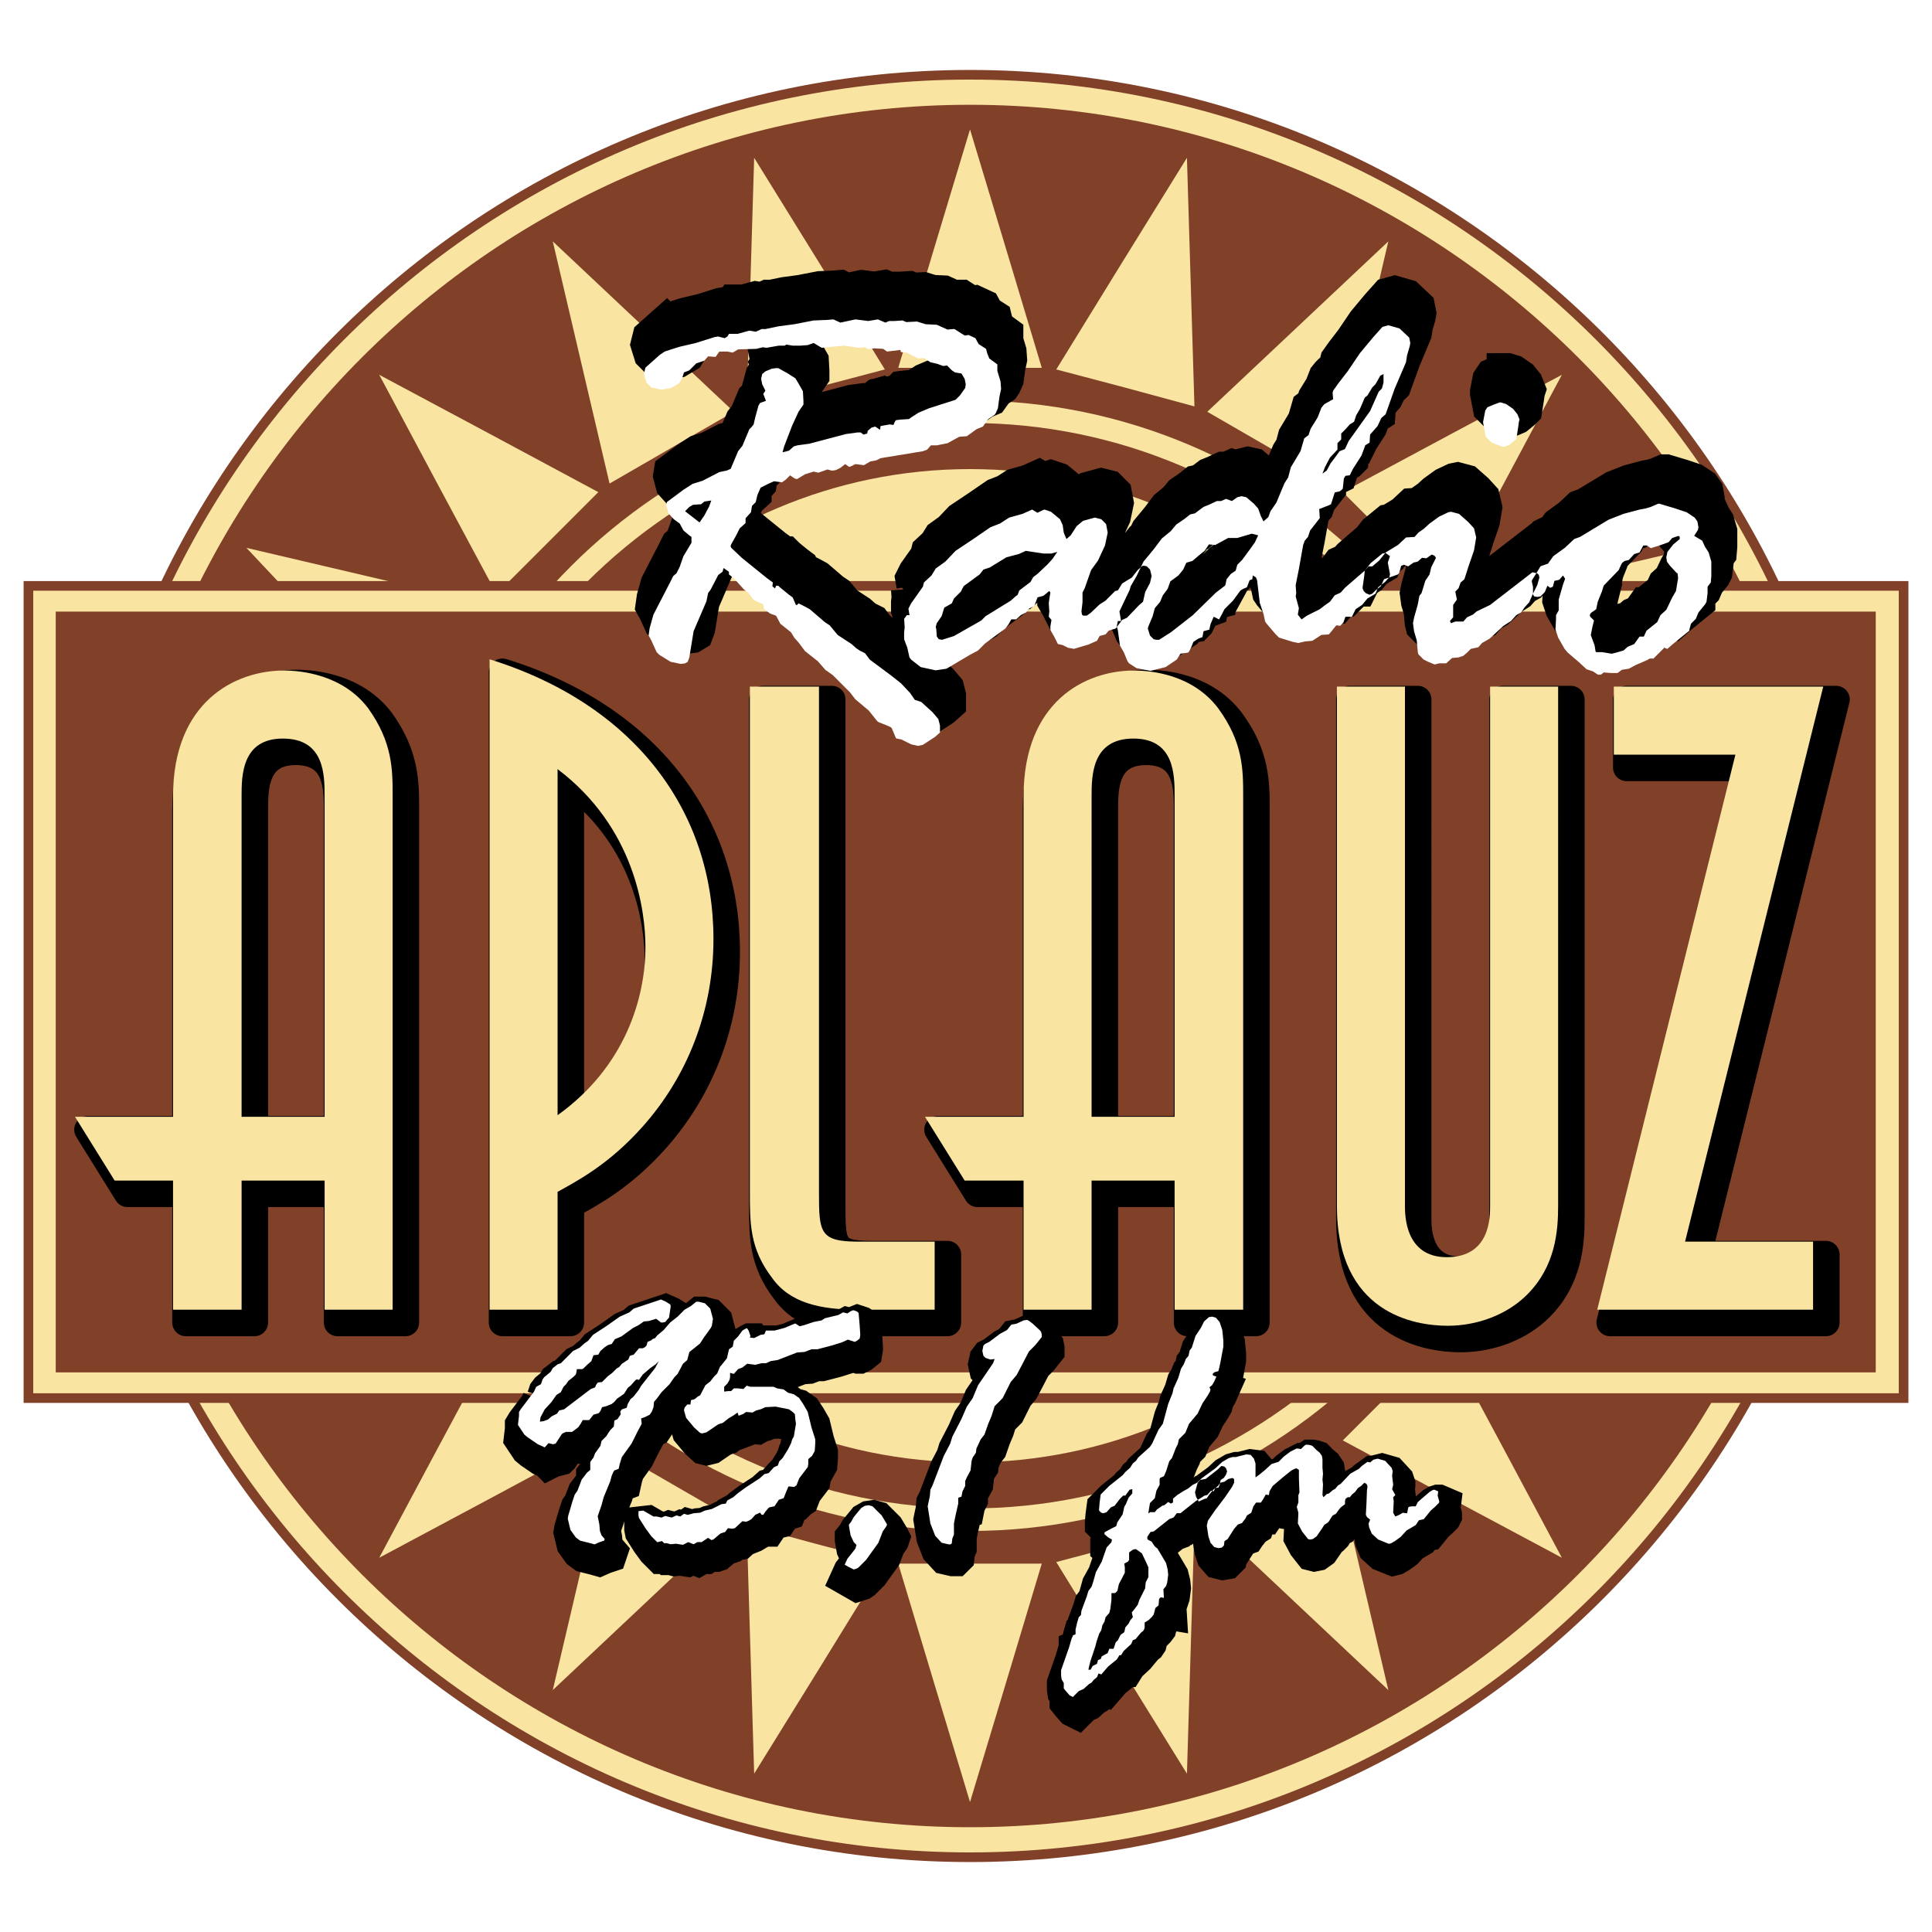
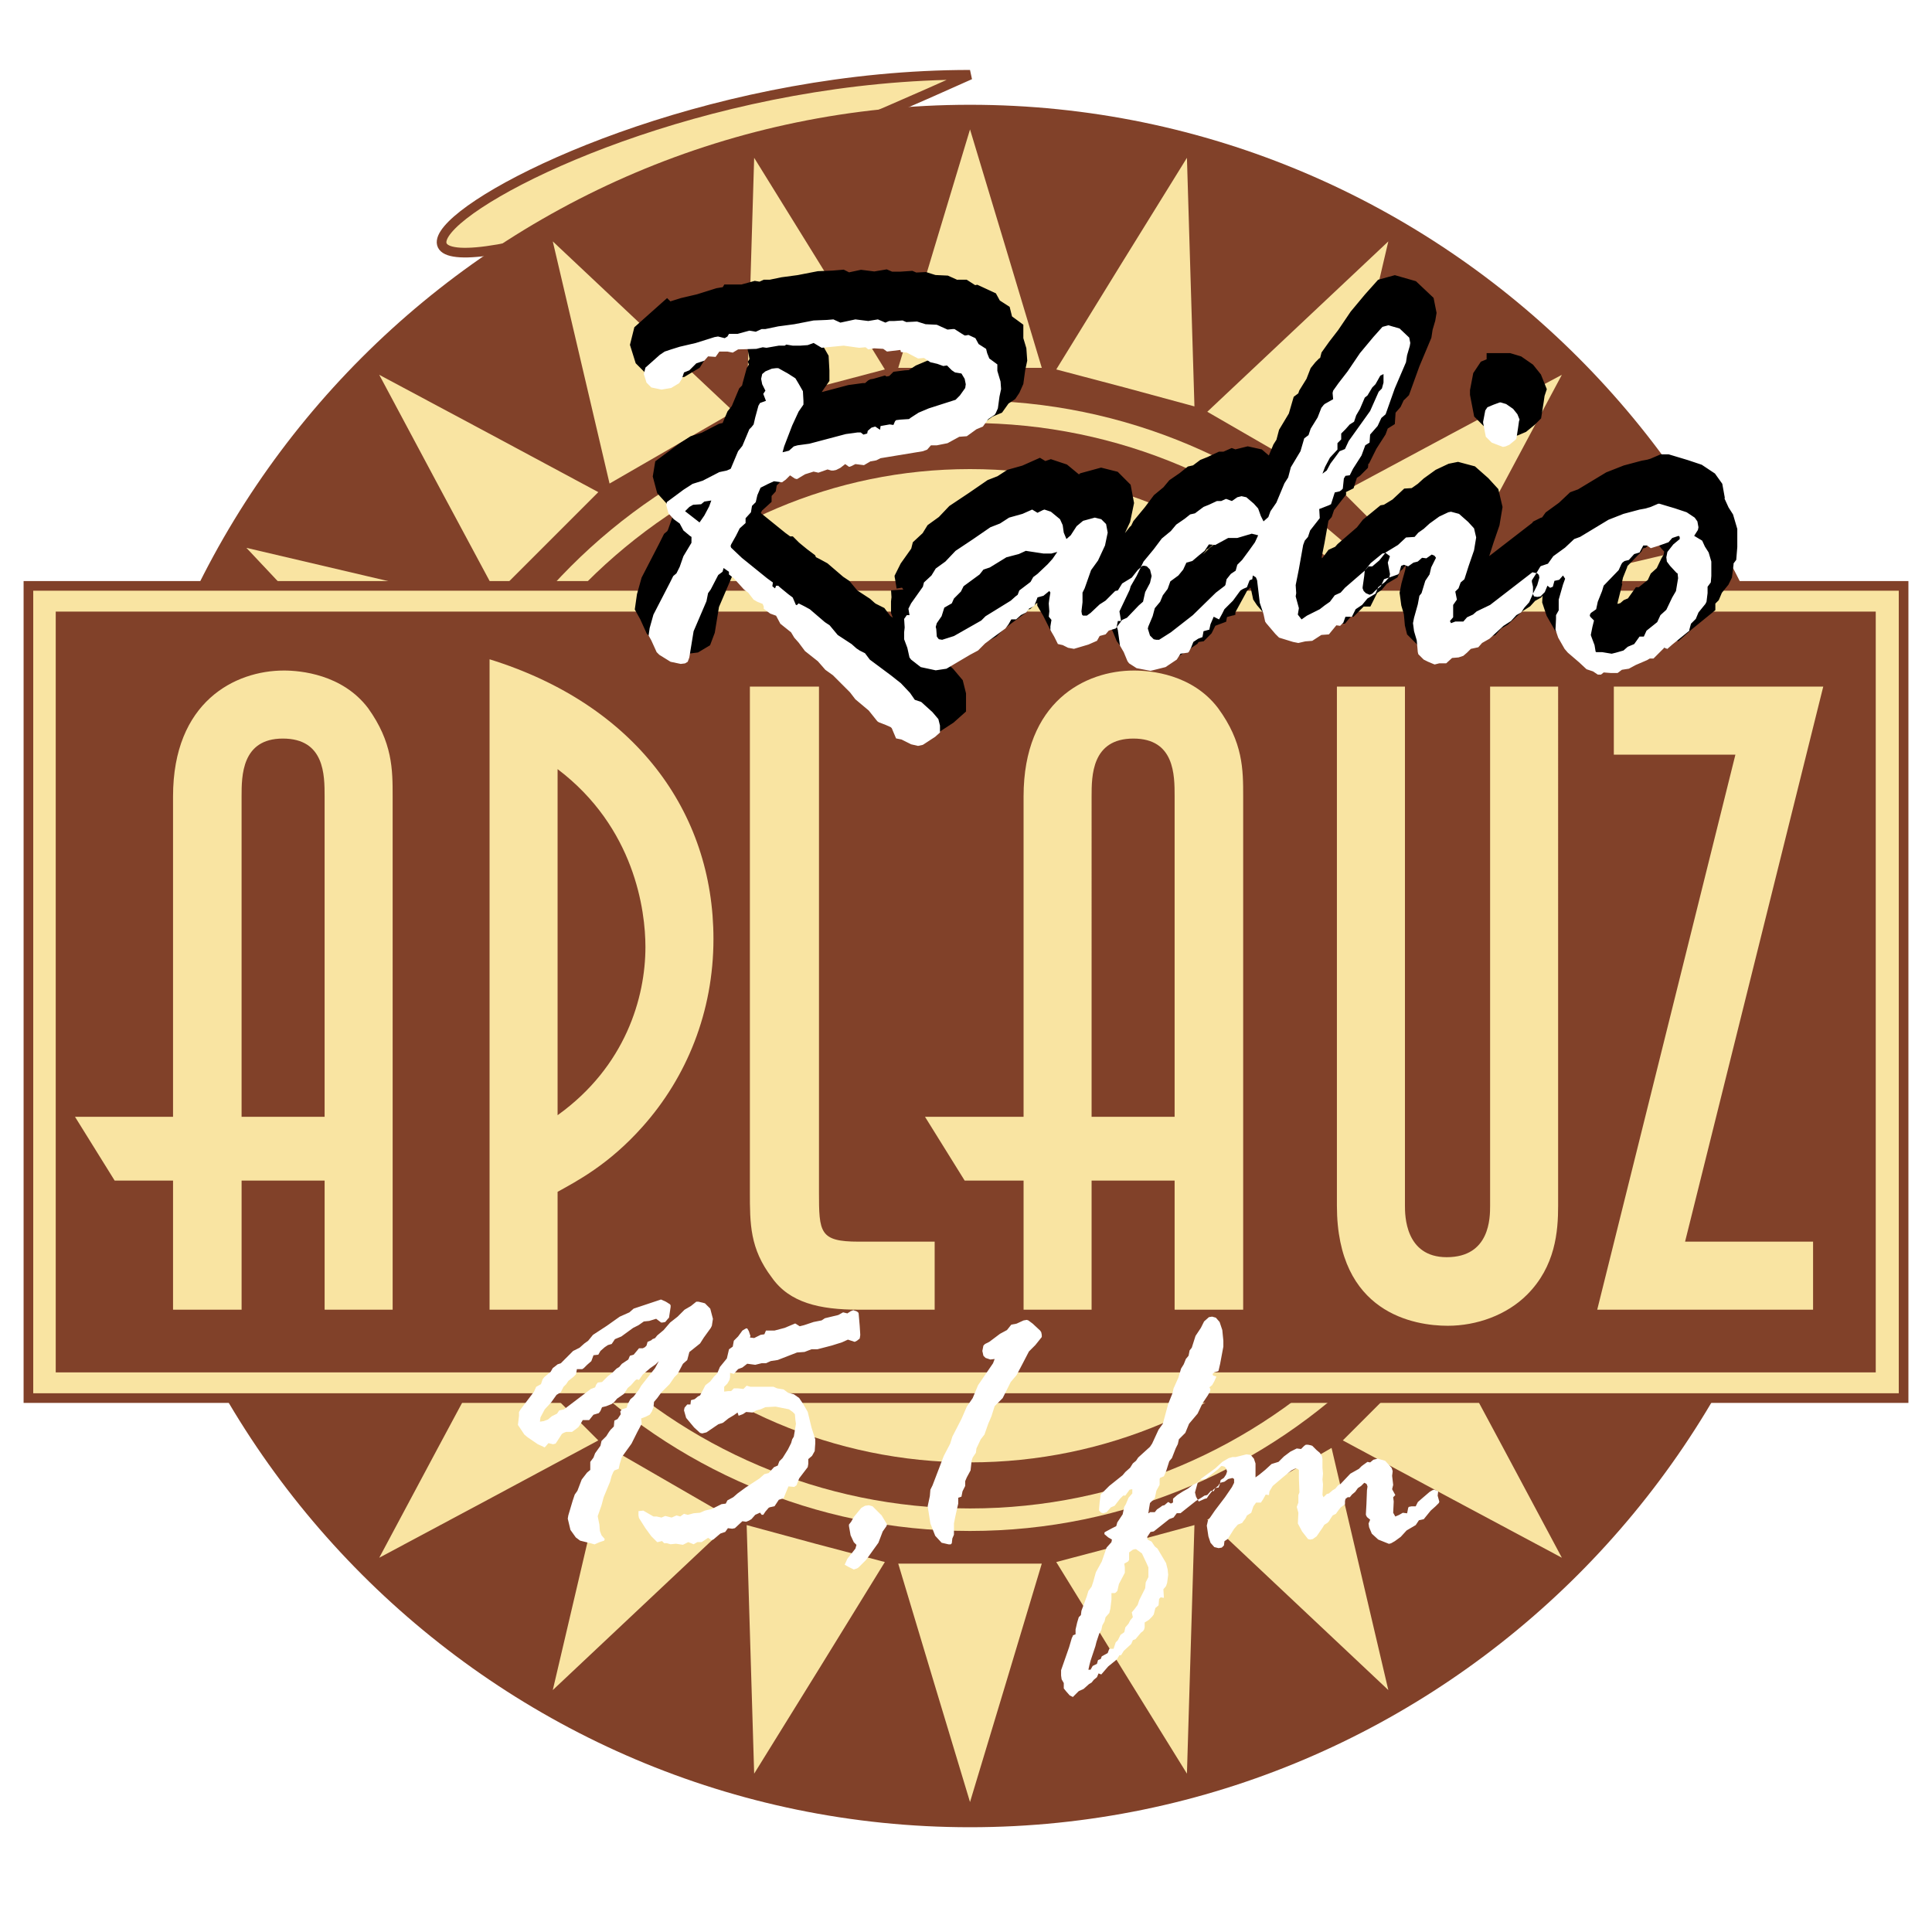
<svg xmlns="http://www.w3.org/2000/svg" width="2500" height="2500" viewBox="0 0 192.756 192.756">
  <g fill-rule="evenodd" clip-rule="evenodd">
    <path fill="#fff" d="M0 0h192.756v192.756H0V0z" />
-     <path d="M96.779 7.46c48.949 0 88.867 39.929 88.867 88.892 0 49.016-39.918 88.944-88.867 88.944-48.95 0-88.868-39.929-88.868-88.944C7.911 47.389 47.83 7.46 96.779 7.46z" fill="#f9e4a2" stroke="#814129" stroke-width=".962" stroke-miterlimit="2.613" />
+     <path d="M96.779 7.46C7.911 47.389 47.83 7.46 96.779 7.46z" fill="#f9e4a2" stroke="#814129" stroke-width=".962" stroke-miterlimit="2.613" />
    <path d="M96.779 10.454c47.292 0 85.875 38.592 85.875 85.898 0 47.358-38.583 85.951-85.875 85.951-47.293 0-85.875-38.593-85.875-85.951 0-47.306 38.582-85.898 85.875-85.898z" fill="#814129" />
    <path fill="#f9e4a2" d="M96.779 12.912l3.58 11.867 3.58 11.92H89.618l3.58-11.92 3.581-11.867zM75.243 15.745l6.52 10.53 6.519 10.584-6.893 1.818-6.894 1.87.374-12.401.374-12.401zM55.151 24.084l9.031 8.499 9.031 8.499-6.199 3.581-6.199 3.581-2.832-12.08-2.832-12.08zM37.837 37.394l10.901 5.826 10.955 5.88-5.077 5.078-5.076 5.077-5.879-10.957-5.824-10.904zM24.584 54.659l12.077 2.833 12.077 2.833-3.58 6.2-3.581 6.201-8.496-9.034-8.497-9.033zM16.248 74.811l12.398-.375 12.397-.374-1.87 6.895-1.818 6.896-10.58-6.521-10.527-6.521zM13.416 96.404l11.863-3.58 11.916-3.582v14.325l-11.916-3.581-11.863-3.582zM16.248 118l10.527-6.521 10.58-6.522 1.818 6.896 1.87 6.895-12.397-.374L16.248 118zM24.584 138.098l8.497-9.034 8.496-9.033 3.581 6.2 3.58 6.201-12.077 2.833-12.077 2.833zM37.837 155.416l5.824-10.904 5.879-10.957 5.076 5.078 5.077 5.077-10.955 5.88-10.901 5.826zM55.151 168.619l2.832-12.08 2.832-12.08 6.199 3.581 6.199 3.581-9.031 8.499-9.031 8.499zM75.243 176.958l-.374-12.401-.374-12.401 6.894 1.87 6.893 1.818-6.519 10.584-6.52 10.53zM96.779 179.791l-3.581-11.867-3.58-11.919h14.321l-3.58 11.919-3.58 11.867zM118.421 176.958l-6.52-10.53-6.518-10.584 6.892-1.818 6.895-1.87-.375 12.401-.374 12.401zM138.514 168.619l-9.031-8.499-9.031-8.499 6.198-3.581 6.2-3.581 2.832 12.08 2.832 12.08zM155.828 155.416l-10.901-5.826-10.955-5.88 5.077-5.077 5.076-5.078 5.878 10.957 5.825 10.904zM169.08 138.098l-12.076-2.833-12.077-2.833 3.58-6.201 3.581-6.2 8.496 9.033 8.496 9.034zM177.417 118l-12.397.374-12.398.374 1.87-6.895 1.817-6.896 10.581 6.522L177.417 118zM180.249 96.404l-11.863 3.582-11.917 3.581V89.242l11.917 3.582 11.863 3.58zM177.417 74.811l-10.527 6.521-10.581 6.521-1.817-6.896-1.87-6.895 12.398.374 12.397.375zM169.08 54.659l-8.496 9.033-8.496 9.034-3.581-6.201-3.58-6.2 12.077-2.833 12.076-2.833zM155.828 37.394l-5.825 10.904-5.878 10.957-5.076-5.077-5.077-5.078 10.955-5.88 10.901-5.826zM138.514 24.084l-2.832 12.08-2.832 12.08-6.2-3.581-6.198-3.581 9.031-8.499 9.031-8.499zM118.421 15.745l.374 12.401.375 12.401-6.895-1.87-6.892-1.818 6.518-10.584 6.52-10.53z" />
    <path d="M96.779 39.959c31.047 0 56.377 25.337 56.377 56.393s-25.33 56.393-56.377 56.393c-31.048 0-56.377-25.337-56.377-56.393s25.329-56.393 56.377-56.393z" fill="#f9e4a2" />
    <path d="M96.779 42.204c29.818 0 54.133 24.321 54.133 54.147s-24.314 54.147-54.133 54.147c-29.819 0-54.133-24.321-54.133-54.147S66.96 42.204 96.779 42.204z" fill="#814129" />
    <path d="M96.779 46.801c27.253 0 49.537 22.236 49.537 49.55 0 27.261-22.284 49.551-49.537 49.551-27.254 0-49.538-22.29-49.538-49.551.001-27.314 22.284-49.55 49.538-49.55z" fill="#f9e4a2" />
    <path fill="#f9e4a2" stroke="#814129" stroke-width=".962" stroke-miterlimit="2.613" d="M2.835 58.454h187.087v81.033H2.835V58.454z" />
    <path fill="#814129" d="M5.56 61.02h181.583v75.902H5.56V61.02z" />
-     <path d="M8.767 112.708l3.954 6.36h5.825v12.883h6.84v-12.883h8.283v12.883h6.786V80.744c0-2.673 0-5.399-2.458-8.82-2.565-3.368-6.733-3.742-8.39-3.742-4.863 0-11.062 3.1-11.062 12.562v31.964H8.767zm16.619 0V80.744c0-2.032 0-5.773 4.114-5.773 4.169 0 4.169 3.635 4.169 5.773v31.964h-8.283zm31.528 19.243v-11.76c1.924-1.069 5.13-2.727 8.497-6.521 4.382-4.917 7.054-11.438 7.054-18.708 0-12.722-7.855-23.412-22.337-27.902v64.892h6.786v-.001zm0-53.933c7.695 5.826 8.764 14.111 8.764 17.746 0 5.024-1.977 11.92-8.764 16.784v-34.53zm37.62 47.144h-7.588c-3.901 0-3.955-.908-3.955-4.971V69.786h-6.893v50.406c0 3.207 0 5.666 2.19 8.553 1.764 2.512 4.756 3.207 8.657 3.207h7.588v-6.79h.001zm-.961-12.454l3.955 6.36h5.878v12.883h6.786v-12.883h8.283v12.883h6.84V80.744c0-2.673 0-5.399-2.512-8.82-2.564-3.368-6.68-3.742-8.389-3.742-4.863 0-11.009 3.1-11.009 12.562v31.964h-9.832zm16.618 0V80.744c0-2.032 0-5.773 4.169-5.773 4.114 0 4.114 3.635 4.114 5.773v31.964h-8.283zm24.475-42.922v51.795c0 10.744 7.749 11.974 11.062 11.974 2.885 0 5.878-1.069 7.908-3.101 2.832-2.833 3.1-6.308 3.1-8.873V69.786h-6.787v51.795c0 1.176 0 5.132-4.328 5.132-4.168 0-4.168-4.223-4.168-5.132V69.786h-6.787zm47.507 62.165v-6.789h-12.771l13.787-55.376h-20.895v6.789h12.13l-13.787 55.377h21.536v-.001z" stroke="#000" stroke-width="2.725" stroke-linecap="round" stroke-linejoin="round" stroke-miterlimit="2.613" />
    <path d="M7.484 111.425l3.955 6.361h5.825v12.882h6.84v-12.882h8.283v12.882h6.787V79.46c0-2.672 0-5.398-2.458-8.82-2.565-3.367-6.733-3.741-8.39-3.741-4.863 0-11.062 3.1-11.062 12.561v31.964h-9.78v.001zm16.619 0V79.46c0-2.031 0-5.773 4.115-5.773 4.168 0 4.168 3.635 4.168 5.773v31.964h-8.283v.001zm31.528 19.243v-11.76c1.924-1.068 5.13-2.726 8.497-6.521 4.382-4.917 7.054-11.438 7.054-18.708 0-12.722-7.855-23.412-22.337-27.902v64.891h6.786zm0-53.934c7.695 5.826 8.764 14.111 8.764 17.746 0 5.024-1.978 11.92-8.764 16.784v-34.53zm37.621 47.145h-7.588c-3.901 0-3.954-.908-3.954-4.971V68.503h-6.894v50.405c0 3.207 0 5.666 2.191 8.553 1.763 2.512 4.756 3.207 8.657 3.207h7.588v-6.789zm-.962-12.454l3.955 6.361h5.878v12.882h6.786v-12.882h8.283v12.882h6.84V79.46c0-2.672 0-5.398-2.512-8.82-2.564-3.367-6.68-3.741-8.39-3.741-4.863 0-11.008 3.1-11.008 12.561v31.964H92.29v.001zm16.619 0V79.46c0-2.031 0-5.773 4.169-5.773 4.114 0 4.114 3.635 4.114 5.773v31.964h-8.283v.001zm24.475-42.922v51.795c0 10.744 7.749 11.974 11.062 11.974 2.886 0 5.879-1.069 7.909-3.1 2.832-2.834 3.1-6.309 3.1-8.874V68.503h-6.787v51.795c0 1.177 0 5.132-4.328 5.132-4.168 0-4.168-4.223-4.168-5.132V68.503h-6.788zm47.507 62.165v-6.789H168.12l13.786-55.376h-20.894v6.789h12.13l-13.787 55.376h21.536z" fill="#f9e4a2" />
    <path d="M69.419 47.603l-.428.427 1.443 1.123.481-.695.48-.909.214-.588-.694.106-.321.268-.801.053-.374.215zm-2.94-15.181l.481-.321.641-.213.855-.267 1.603-.375 1.871-.588.321-.054h.053l.641.161.268-.161.16-.267h.855l1.176-.32.641.106.588-.267h.374l1.283-.267 1.603-.214L81.817 29l1.336-.053.641-.054.107.054.588.267 1.496-.321 1.283.161.961-.161.748.321.375-.16h.534l.802-.054.374.161 1.069-.054.855.268 1.122.053 1.069.481.534-.053h.161l.748.481.268.16h.106l.268-.053.694.321.321.588.748.481.106.428.214.535.802.588v.641l.321 1.069.053.749-.16.748-.16 1.176-.214.481-.107.16-.641.428-.534.748-.642.268-.963.694-.748.053-1.176.642-1.069.214h-.588l-.374.428-.428.16-4.222.695-.428.214-.587.107-.641.374-.855-.107-.428.214-.16.053h-.053l-.375-.267-.48.375-.428.213-.267.054h-.213l-.374-.107-.908.321-.481-.107-.855.267-.802.481-.213-.053-.481-.321-.427.428-.375.267-.801-.107-.588.268-.748.374-.321.748-.16.695-.374.374-.107.642-.535.588v.481l-.587.535-.374.748-.481.855-.054.16.054.161 1.069 1.016 2.511 2.031.588.428-.054.375.268.213.107-.267h.214l.107.107.32.267.588.481.428.321.32.748h.107l.16-.16.535.267.588.321 1.496 1.283.48.321.802.962 1.39.909.481.428.32.213.535.267.481.642 2.084 1.55 1.015.802.909.962.481.695.641.214 1.123 1.016.588.695.16.641v.695l-.481.428-1.229.802-.481.107-.695-.161-.962-.481-.534-.107-.428-1.016-.107-.107-.481-.213-.694-.268-.16-.107-.855-1.069-1.336-1.123-.534-.695-.428-.428-1.282-1.283-.749-.535-.748-.855-1.282-1.016-.642-.855-.427-.481-.321-.535-1.069-.855-.427-.801-.588-.214-.641-.481v-.214l-.107-.267-.535-.214-.374-.213-.534-.695-.428-.321-1.015-1.123-.481-.374v-.27l-.534-.374-.107.374-.428.321-.748 1.443-.267.375-.161.802-1.282 2.993-.427 2.619-.161.428-.267.16-.428.054-1.015-.214-1.122-.695-.268-.267-.534-1.176-.267-.481.107-.749.374-1.336 1.656-3.207.321-.642.32-.267.321-.641.374-1.069.801-1.336v-.589l-.161-.107-.641-.534-.374-.695-.588-.427-.535-.588-.213-.802.053-.32 1.657-1.229.908-.588 1.016-.321 1.656-.855.748-.161.374-.161.054-.106.694-1.657.428-.534.695-1.657.213-.214.214-.268.161-.694.321-1.176.16-.267.588-.214-.268-.695.214-.321-.321-.642-.107-.534.107-.481.321-.267.642-.267.427-.054h.214l.961.535.748.481.321.535.428.749.053.962v.374l-.481.695-.641 1.389-.802 2.084-.16.588.641-.161.481-.428.374-.106 1.176-.16 3.634-.962 1.176-.16h.321l.267.213.374-.106.053-.268.375-.32.374-.107.481.321.054-.374.908-.161.374.054.161-.374.107-.107.427-.054.855-.053.214-.16.748-.481 1.016-.428 2.672-.855.427-.428.535-.748.053-.375-.106-.534-.32-.535-.642-.107-.321-.214-.48-.481-.375.053-.587-.214-.695-.16-.641-.428-.588.054-1.123-.588-.588-.054-.053-.214-1.336.16-.374-.267-.909-.053-.587.107-.27-.215-.642.054-1.55-.214-2.19.214-.802-.481-.588.214-.748.053h-.748l-.642-.106-.16.106h-.588l-1.229.214-.374-.054-.641.161-1.817.054-.534.321-.534-.107h-.802l-.374.535-.748-.054-.374.428-.802.267-.694.695-.535.214-.213.642-.268.427-.802.481-.962.16-1.015-.214-.481-.481-.267-.855.16-.641 1.443-1.285zm35.697 23.947l.161-.428 1.122-.855.267-.481.428-.321 1.016-.962.48-.534.481-.695-.588.161h-.802l-1.764-.267-.106.053-.588.267-1.229.321-1.656 1.016-.642.214-.374.481-1.603 1.176-.268.534-.694.695-.214.481-.748.427-.267.855-.481.695-.107.374.054.214.053.749.161.213.053.054.321.054 1.176-.374 2.725-1.55.428-.428 2.512-1.55.481-.427.212-.162zm-11.329 2.405l.267-.374h.268l-.107-.642.267-.534 1.176-1.657.107-.428.748-.695.427-.694.962-.695 1.016-1.069 1.763-1.176 1.711-1.176.962-.375.908-.588 1.336-.374.962-.428.534.321.534-.267.16-.054.642.214.908.749.268.588.106.749.268.641.428-.374.588-.909.641-.535 1.176-.321.642.161.48.481.161.855-.268 1.283-.695 1.497-.694.962-.642 1.817-.213.428v.962l-.107.909.054.32.106.107h.374l.374-.268.908-.855.588-.374.962-.962.268-.054.428-.694.962-.588.588-.748.48-.428h.214l.214.053.32.321.161.641-.161.695-.48.909-.214.962-.428.375-1.175 1.229-.481.214-.642.855-.694.213-.321.375-.588.161-.267.481-.855.374-1.442.427-.588-.106-.534-.268-.481-.107-.374-.748-.374-.642v-.375l.107-.641-.268-.321.054-.534-.054-.749v-.053l.054-.428.106-.642-.106-.16-.588.481-.588.161-.32.855-.534.267-.268.375-.534.267-.481.428h-.48l-.268.481-.32.428-2.031 1.497-.694.695-.802.427-2.351 1.39-1.073.161-1.496-.321-.962-.748-.16-.214-.214-.962-.321-.855v-.695l.054-.481-.054-.856zm42.003-15.18l-.268.695.428-.321.374-.695.481-.642.427-.588.534-.214.375-.802 2.138-2.993.854-1.925.32-.32.161-.588v-.855l-.321.16-.48.855-.32.321-.481.802-.267.214-.481 1.123-.374.641-.214.642-.428.267-.428.481-.427.428v.588l-.375.374v.642l-.748.802-.48.908zm-9.832 11.225l.427-.534.481-.321.16-.588.48-.481.748-1.016.535-.748.32-.695-.642-.161-1.442.428h-.908l-1.283.695-.641-.054-.428.642-.534.428-.695.588-.588.16-.32.695-.481.588-.801.588-.268.748-.48.642-.268.641-.534.642-.214.802-.428 1.015-.053.214.213.695.375.374.267.054h.268l1.175-.749 2.191-1.71 2.298-2.245.908-.695.054-.107.108-.535zm-10.956 4.703l.106-.534h.321l-.161-.962 1.016-2.138.106-.374.588-1.016.695-1.443 1.016-1.229.801-1.069.908-.749.535-.642.854-.588.534-.427.481-.107.854-.641.535-.214.801-.375h.428l.48-.213.588.213.535-.374.428-.106.48.106.748.642.428.481.268.749.267.534.481-.428.213-.588.588-.855.802-1.924.374-.588.268-1.016.962-1.604.374-1.283.428-.321.213-.642.695-1.122.374-.962.214-.267.106-.107.855-.481-.054-.588v-.053l.054-.214.534-.749.908-1.176 1.229-1.817 1.336-1.604.908-1.016.588-.161 1.122.321.962.909.107.535-.054.321-.268.909-.106.695-1.122 2.673-.908 2.512-.054.054-.374.321-.374.802-.748.855-.054.802-.428.268-.374 1.016-.855 1.336-.32.642-.428.054-.16.267-.106 1.016-.16.161-.161.106-.48.107-.374 1.176-.214.106-.962.375.054.909-.962 1.229-.214.641-.32.374-.161.428-.427 2.405-.321 1.604.054.802-.054.321.321 1.176-.107.641.374.481.535-.374 1.282-.642.48-.374.534-.375.481-.641.588-.268.427-.481 1.979-1.71.587-.749 1.176-.962.321-.054.427.321-.214.642.214 1.123v.053l-.054.268-.427.481-.695.535-.267.641-.802.481-.534.642-.642.428-.374.748h-.642l-.214.588-.32.321-.374-.054-.748.909-.748.053-.908.588-.695.053-.694.16-.534-.106-1.39-.428-.374-.375-.908-1.069-.107-.16-.16-.749-.374-1.123-.268-2.245-.106-.267-.054-.053-.267-.161-.054.374-.268.107-.267.695-.374.16-.268.16-.16.214-.588.802-.855.855-.213.428-.321.588-.534-.268-.32.749-.107.481v.054l-.588.16-.106.588-.428.16-.48.321-.214.534-.214.428-.106.107-.749.107-.374.588-1.122.748-1.496.375-1.39-.267-.748-.481-.16-.214-.374-.908-.374-.642-.214-1.55-.105-.376zm38.209-22.342h.106l.535.161.694.481.428.534.214.535-.054.161-.106.748-.161 1.016-.106.107-.588.48-.374.16-.268.054-1.122-.428-.588-.588-.268-1.39v-.107l.215-1.123.213-.32.642-.268.588-.213zm-13.466 16.784l.373-.428h.375l.694-.588.642-.802 1.229-.748.802-.749.854-.054.374-.427.534-.375.588-.535.962-.694.909-.428.267-.054.802.214.908.802.588.642.214.909-.214 1.283-.534 1.55-.428 1.336-.374.321-.214.588-.32.321.16.802-.374.534v1.229l-.32.374.106.214.428-.16h.802l.374-.428.588-.268.374-.32 1.336-.642 4.222-3.261.48.107.161.161.053.267-.214.749-.427.855-.375.909-.48.481-.32.481-.481.267-.534.588-.748.481-1.39 1.282-.748.428-.374.428-.748.16-.374.375-.374.321-.481.16-.641.054-.588.534h-.695l-.427.107h-.054l-.642-.268-.428-.214-.534-.534-.053-.214-.107-1.176-.267-.909-.107-.802.107-.535.374-1.336.16-.855.214-.267.374-1.229.427-.642.161-.695.48-.962-.16-.214-.268-.106-.534.374-.428-.053-.427.374-.428.107-.534.374-.428-.16-.268.107-.213.748-.107.107-.748.268-.642.213-.32.695-.534.427-.32.321-.268.107-.374-.16-.214-.214-.107-.268v-.106l.16-1.123.055-.533zm22.443 4.597l.428.375-.161.641-.16.802.054.161.32.855.107.642.053.054h.589l.962.16.427-.107.749-.214.427-.374.642-.268.534-.748h.428l.267-.588 1.069-.855.32-.695.588-.534.588-1.229.374-.642.214-1.283-.054-.481-.106-.053-.642-.695-.32-.428-.054-.428.106-.535.588-.748.642-.535v-.214l-.106-.107-.642.214-.374.428-.16.054-.748.267-.855.267-.374-.267h-.374l-.374.695-.534.16-.534.588-.428.107-.214.16-.107.16-.267.588-1.497 1.55-.159.535-.428 1.069-.161.749-.534.374-.106.214v.159h-.003zm-5.771-3.475v-.161l.374-.588.481-.802.106-.053.642-.214.534-.749 1.176-.855.908-.855.588-.214 2.832-1.71 1.497-.588 1.603-.428.588-.107.534-.16.748-.321h.107l1.603.481 1.122.375.802.534.268.374.106.588-.054.267-.374.588.802.481.268.588.374.588.267.909v1.443l-.053.642-.321.428v.642l-.106.855-.106.214-.695.855-.268.641-.48.481-.16.588v.106l-1.71 1.39-.481.427-.32-.106-1.068 1.069h-.374l-.268.161-1.122.48-.694.375-.695.107-.427.321h-.695l-.695-.054-.267.214h-.32l-.481-.321-.641-.214-.748-.695-1.123-.962-.32-.375-.642-1.122-.267-.802.053-1.069V58.4l.268-.481v-1.068l.428-1.497.214-.588-.214-.321-.374.428-.481.107-.16.588-.267.107-.268-.214-.268.642-.427.428-.321.053-.32-.053-.054-.107-.053-.107v-.748l-.111-.483z" stroke="#000" stroke-width="3.902" stroke-miterlimit="2.613" />
    <path d="M68.777 50.575l-.427.428 1.443 1.122.48-.694.481-.909.213-.588-.695.107-.32.267-.802.054-.373.213zm-2.939-15.18l.481-.32.641-.214.855-.267 1.604-.374 1.87-.588.32-.054h.054l.641.161.267-.161.16-.267h.855l1.176-.321.641.107.588-.267h.374l1.283-.268 1.603-.214 1.924-.374 1.336-.054.642-.053.106.053.588.268 1.497-.321 1.283.16.961-.16.749.321.374-.161h.534l.802-.053.374.16 1.069-.053.855.267 1.122.054 1.068.481.535-.053h.161l.748.481.267.16h.107l.267-.053.695.321.32.588.748.481.106.428.215.534.801.588V37l.32 1.069.054.748-.16.748-.16 1.176-.214.481-.106.161-.642.427-.534.749-.642.267-.962.695-.748.054-1.176.642-1.068.213h-.588l-.374.428-.428.16-4.222.695-.427.214-.587.106-.642.375-.855-.107-.428.214-.16.054h-.053l-.375-.268-.481.374-.428.214-.267.054h-.214l-.374-.107-.909.321-.481-.107-.855.268-.801.481-.214-.053-.481-.321-.427.427-.375.268-.801-.107-.588.267-.748.375-.321.749-.16.694-.375.374-.106.642-.534.588v.481l-.588.53-.374.749-.481.855-.053.161.053.161 1.069 1.015 2.512 2.031.587.428-.053.375.267.214.107-.268h.214l.106.107.321.267.587.481.428.32.321.748h.107l.16-.16.534.268.588.32 1.497 1.283.481.32.801.962 1.389.909.481.428.32.214.534.268.481.641 2.084 1.551 1.015.801.909.962.481.695.641.214 1.122 1.016.588.695.16.642v.695l-.48.427-1.229.802-.48.107-.695-.161-.962-.481-.535-.107-.428-1.016-.106-.107-.481-.214-.695-.267-.16-.107-.855-1.069-1.336-1.122-.535-.695-.427-.428-1.283-1.282-.748-.535-.748-.855-1.283-1.016-.641-.855-.428-.481-.32-.534-1.069-.855-.427-.802-.588-.214-.642-.481v-.214l-.106-.267-.535-.214-.374-.214-.534-.695-.428-.321-1.015-1.123-.481-.374v-.267l-.534-.375-.106.375-.428.321-.748 1.443-.268.374-.16.802-1.282 2.994-.428 2.619-.16.428-.267.16-.428.053-1.015-.213-1.122-.695-.268-.268-.534-1.176-.268-.481.107-.749.375-1.336 1.656-3.208.32-.641.321-.268.321-.642.374-1.069.802-1.336V53.568l-.16-.107-.642-.535-.374-.695-.588-.427-.534-.588-.214-.801.054-.321 1.656-1.229.909-.588 1.015-.32 1.657-.855.748-.16.374-.161.053-.107.695-1.657.428-.534.695-1.657.214-.213.213-.268.16-.695.321-1.176.16-.268.588-.214-.267-.694.213-.321-.32-.641-.106-.536.107-.481.32-.267.642-.268.428-.053h.214l.961.535.748.481.321.535.427.748.054.962v.375l-.481.695-.642 1.39-.801 2.085-.16.588.641-.16.481-.428.374-.107 1.176-.16 3.634-.962 1.175-.161h.321l.267.214.375-.107.053-.267.374-.321.374-.107.481.321.053-.374.909-.161.374.054.16-.374.107-.107.428-.053.855-.054.214-.16.748-.481 1.015-.427 2.672-.855.428-.428.534-.749.054-.374-.108-.537-.321-.534-.642-.107-.32-.214-.48-.481-.375.054-.588-.214-.694-.161-.642-.427-.587.053-1.123-.588-.588-.054-.053-.213-1.336.161-.374-.268-.909-.054-.587.107-.268-.213-.641.053-1.55-.214-2.19.214-.802-.481-.588.214-.748.053h-.748l-.641-.107-.161.107h-.588l-1.228.214-.374-.053-.642.16-1.817.053-.534.321-.535-.106h-.801l-.375.534-.748-.054-.374.428-.802.268-.694.695-.535.214-.213.64-.267.428-.802.481-.962.161-1.015-.214-.481-.481-.267-.855.16-.641 1.443-1.284zm35.697 23.946l.16-.428 1.122-.855.268-.481.427-.321 1.016-.962.481-.535.48-.695-.588.161H104.1l-1.763-.268-.107.054-.588.267-1.229.321-1.656 1.016-.641.214-.376.481-1.603 1.176-.268.534-.694.695-.214.48-.748.428-.268.855-.48.695-.107.374.053.214.054.749.16.214.054.053.321.054 1.176-.374 2.726-1.55.427-.428 2.512-1.55.481-.428.213-.16zm-11.329 2.406l.267-.374h.267l-.107-.642.268-.535 1.175-1.657.107-.428.749-.695.427-.695.962-.695 1.015-1.069 1.764-1.176 1.71-1.176.962-.375.908-.588 1.336-.374.962-.428.534.321.535-.268.16-.053.641.214.909.749.267.588.107.748.267.642.428-.374.588-.909.642-.535 1.175-.321.642.161.48.481.161.855-.268 1.283-.694 1.496-.695.962-.641 1.818-.214.427v.962l-.106.908.053.321.107.106h.374l.374-.267.908-.855.588-.375.962-.962.267-.054.428-.695.962-.588.588-.749.481-.427h.214l.214.053.32.321.16.642-.16.694-.481.909-.214.962-.427.374-1.176 1.229-.481.214-.641.855-.695.214-.32.374-.588.16-.268.481-.854.375-1.443.428-.587-.107-.535-.267-.48-.107-.374-.748-.374-.642v-.374l.106-.642-.267-.321.053-.535-.053-.748v-.054l.053-.428.107-.641-.107-.16-.588.481-.588.16-.32.855-.534.267-.268.374-.534.268-.48.428h-.481l-.267.481-.321.427-2.03 1.497-.699.701-.801.428-2.352 1.39-1.069.16-1.497-.321-.961-.749-.161-.213-.214-.962-.32-.855v-.695l.054-.481-.053-.855zm42.002-15.181l-.267.694.428-.32.373-.695.481-.641.428-.588.534-.213.375-.803 2.138-2.994.854-1.924.321-.321.16-.588v-.855l-.32.16-.481.855-.32.321-.481.802-.268.214-.48 1.123-.374.641-.214.642-.428.267-.427.481-.428.428v.588l-.374.375v.641l-.748.802-.482.908zm-9.832 11.225l.427-.535.481-.321.16-.587.481-.481.748-1.016.534-.749.32-.695-.642-.16-1.442.427h-.908l-1.282.695-.642-.054-.428.642-.534.428-.694.588-.588.161-.321.695-.48.588-.802.588-.267.748-.481.642-.267.642-.535.642-.214.802-.427 1.016-.054.213.214.695.374.374.267.053h.268l1.176-.748 2.19-1.71 2.298-2.245.908-.695.054-.107.108-.536zm-10.955 4.704l.106-.535h.321l-.161-.962 1.016-2.138.107-.374.588-1.016.694-1.443 1.016-1.229.802-1.069.908-.748.534-.642.854-.588.535-.428.48-.107.855-.641.534-.214.802-.374h.428l.48-.214.588.214.534-.375.428-.107.48.107.748.642.428.481.268.748.267.535.481-.428.214-.588.588-.855.802-1.924.374-.588.267-1.016.962-1.604.374-1.282.428-.321.214-.641.694-1.123.374-.962.214-.268.107-.107.854-.481-.054-.588v-.054l.054-.214.534-.748.909-1.176 1.229-1.817 1.336-1.604.908-1.016.588-.161 1.123.321.961.909.107.535-.054.32-.267.909-.107.694-1.122 2.62-.908 2.565-.054.054-.374.321-.374.802-.748.855-.054.801-.428.267-.374 1.016-.854 1.336-.321.642-.427.054-.161.267-.106 1.016-.16.16-.16.107-.481.107-.374 1.176-.214.107-.962.374.054.908-.962 1.229-.214.642-.32.374-.16.428-.428 2.405-.32 1.604.053.802-.053.321.32 1.176-.106.642.374.481.534-.375 1.282-.642.481-.374.534-.374.48-.642.588-.267.428-.481 1.977-1.711.588-.748 1.176-.962.321-.054.428.321-.214.642.214 1.122v.054l-.054.267-.428.481-.695.534-.267.642-.802.481-.534.641-.642.428-.374.749h-.641l-.214.588-.32.321-.375-.054-.748.909-.748.053-.908.588-.694.054-.695.161-.534-.107-1.389-.428-.375-.374-.908-1.069-.106-.161-.161-.748-.374-1.123-.267-2.245-.107-.267-.053-.054-.268-.16-.053.374-.268.107-.268.695-.374.16-.268.161-.16.214-.588.802-.854.855-.214.428-.32.588-.535-.268-.32.749-.106.481v.054l-.588.16-.107.588-.428.161-.48.32-.214.535-.214.428-.106.107-.748.106-.374.588-1.122.749-1.497.375-1.389-.268-.748-.481-.16-.214-.375-.909-.374-.641-.214-1.55-.106-.374zm38.208-22.343h.107l.534.16.694.481.428.534.214.535-.054.161-.106.748-.16 1.016-.107.107-.588.481-.374.16-.268.053-1.121-.428-.589-.588-.267-1.39v-.107l.214-1.123.214-.321.641-.267.588-.212zm-13.467 16.784l.375-.427h.374l.694-.588.642-.801 1.229-.749.802-.748.855-.054.374-.428.534-.374.588-.535.962-.695.908-.428.268-.053.801.214.909.801.588.642.213.909-.213 1.282-.535 1.551-.427 1.336-.374.321-.214.588-.321.32.16.802-.373.534v1.229l-.321.374.107.214.427-.161h.802l.374-.428.588-.267.374-.321 1.336-.642 4.222-3.26.481.107.16.161.054.267-.214.748-.428.855-.374.855-.48.534-.321.481-.48.268-.534.587-.749.481-1.39 1.283-.748.428-.374.427-.748.161-.374.374-.374.32-.48.161-.642.053-.588.535h-.694l-.428.107h-.054l-.641-.267-.428-.214-.534-.534-.054-.214-.106-1.176-.268-.909-.106-.802.106-.535.374-1.336.16-.855.214-.268.374-1.229.428-.642.16-.695.48-.962-.16-.213-.267-.107-.534.375-.428-.054-.428.375-.428.107-.534.374-.428-.16-.267.107-.214.748-.107.107-.748.267-.641.214-.321.695-.534.427-.32.321-.268.107-.374-.161-.214-.213-.106-.267v-.107l.16-1.122.053-.533zm22.498 4.597l.374.375-.16.641-.16.802.053.161.321.855.106.642.054.053h.588l.962.16.427-.106.748-.214.428-.374.642-.268.534-.748h.428l.268-.588 1.068-.855.32-.695.588-.535.588-1.229.374-.641.214-1.283-.053-.481-.107-.054-.642-.694-.32-.428-.054-.428.107-.535.588-.749.641-.534v-.214l-.106-.107-.642.214-.374.428-.16.053-.748.268-.854.267-.375-.267h-.374l-.374.695-.534.16-.534.588-.428.106-.214.161-.106.16-.268.588-1.496 1.55-.16.535-.428 1.069-.16.748-.534.375-.107.214.051.159zm-5.824-3.474v-.161l.373-.588.481-.802.106-.053.642-.214.534-.749 1.176-.855.908-.855.588-.214 2.832-1.71 1.496-.588 1.604-.428.588-.107.535-.16.748-.321h.106l1.604.481 1.122.374.801.535.268.375.107.588-.054.267-.374.588.801.481.268.588.374.588.268.909v1.443l-.054.641-.32.428v.641l-.107.855-.106.214-.694.855-.268.642-.48.481-.161.588v.107l-1.71 1.39-.48.428-.32-.107-1.069 1.069h-.374l-.268.16-1.122.481-.694.374-.694.107-.428.321h-.695l-.694-.054-.268.214h-.32l-.48-.321-.642-.213-.748-.695-1.122-.962-.321-.374-.641-1.123-.268-.801.054-1.069v-.374l.268-.481v-1.069l.427-1.497.214-.588-.214-.321-.374.428-.48.107-.16.588-.268.107-.268-.214-.267.642-.428.427-.32.054-.321-.054-.053-.107-.054-.106v-.75l-.11-.481z" fill="#fff" />
-     <path d="M53.922 139.701l.48-.267.16-.481.161-.214.641-.534.214-.374.214-.161.267-.213.321-.107 1.229-1.229.641-.321.481-.428.374-.267.481-.588 1.39-.909 1.282-.908.962-.428.428-.374 1.924-.642.801-.268.481.214.428.268.053.106v.161l-.161 1.068-.106.107-.267.32-.267.054h-.161l-.053-.054-.428-.32-.694.214-.535.053-.534.375-.535.267-.588.428-.588.428-.641.268-.32.48-.375.107-.32.214-.428.374-.214.374-.48.054-.214.588-.428.374-.32.321-.161.106h-.534l-.053.32-.054.214-.214.214-.534.428-.214.321-.267.267-.267.535-.428.267-.534.749-.642.694-.427.802-.054.428.375-.054.427-.16.374-.32.535-.268.213-.321.481-.106 2.672-2.031.428-.16.107-.268.16-.214.427-.053.588-.588.428-.321.427-.428.268-.16.267-.32.641-.428.161-.374.374-.107.267-.32.267-.32h.374l.214-.107.16-.16.107-.374.374-.161.107-.106.268-.106.213-.268.641-.535.642-.748.748-.588.694-.695.642-.374.534-.428h.214l.642.161.534.534.267 1.016-.107.694-.106.214-.695.962-.374.588-1.068.856-.214.802-.428.374-.534 1.016-.321.32-.481.695-.801.802-.428.588-.321.374-.053.534-.16.428-.214.32-.428.214-.427.161.054.534-.428.802-.588 1.176-.962 1.337-.214.694-.107.481-.427.16-.107.16-.16.374-.161.588-.641 1.551-.214.802-.374 1.068v.054l.161.802.053.642.161.428.321.374-.054.16-.48.161-.481.213-.374-.106-1.068-.268-.428-.32-.534-.749-.268-1.122.054-.32.427-1.443.214-.642.267-.374.428-1.122.534-.695.321-.268v-.802l.321-.428.16-.427.534-.749.107-.481.481-.48.267-.428.161-.214.32-.321.054-.588.32-.16.321-.48-.053-.268.16-.214.481-.16.107-.374.267-.481.321-.267.534-.695.214-.374 1.39-1.764.374-.695-.321.321-.534.374-.748.641-.374.535-.214-.054-.106.054-.107.106-.374.428-.32.268-.374.588-.695.48-.267.321-.267.214-.535.214-.428.106-.16.374-.16.214-.534.16-.428.535h-.641l-.214.374-.213.32-.268.214-.374.268h-.588l-.267.106-.16.107-.588.909-.054.053-.214.054h-.053l-.427-.106-.321.374-.107.054-.053-.054-.588-.268-1.016-.695-.32-.267-.428-.642-.214-.321.107-.908v-.374l.161-.268 1.336-1.764.209-.484zm10.206 12.776v-.374l.481-.054 1.015.588h.321l.481.107.374-.161.641.161.481-.214.374.106.374-.268.374.107.588-.16.641-.054.481-.214.694-.16.962-.481.428-.054.16-.32.588-.32.427-.375.802-.588 1.389-.908.481-.428.427-.106.535-.588.374-.161.161-.428.32-.32.534-.855.321-.641.107-.375.161-.268.107-.641.106-.642-.053-.374-.053-.588-.214-.214-.374-.268-1.336-.268-1.016.054-.48.214-.428.106-.374.215-.642-.054-.32.214-.428.16-.107-.32-.374.267-.534.321-.535.428-.48.16-1.176.802-.428.106-.214-.054-.588-.534-.801-.962-.214-.749.053-.267.268-.321h.32l.054-.427.374-.107.32-.267.214-.107.534-1.016.481-.374.374-.481.321-.32.267-.642.694-.855.214-.908.374-.268.107-.588.428-.428.427-.588.268-.16.106-.054h.107l.16.268.161.48-.054.16.428.055.642-.321.374-.054.161-.374h.854l1.016-.268 1.016-.428h.053l.427.268.428-.106.962-.321.802-.16.32-.214 1.336-.32.481-.268.427.107.321-.215.267-.106.321.106.161.107.053.107.107 1.229.053.855v.107l-.053.32-.267.214-.214.107h-.054l-.641-.215-.588.268-1.016.321-1.442.374h-.588l-.695.268-.748.053-1.924.749-.695.106-.48.214h-.428l-.642.16-.801-.106-.481.374-.427.16-.428.481-.374-.107v.428l-.053.268-.214.374-.321.32-.053.16v.322l.481-.054h.267l.267-.268h.428l.481.054h.053l.321-.32.374.106h2.298l.374.16.641.107.427.32.588.16.534.375.427.641.428.749.374 1.55.374 1.176v.428l-.053.749-.267.48-.374.321v.48l-.054.321-.855 1.122-.267.695-.16.106-.054.054-.588-.054-.267.642-.214.534-.481.16-.428.642-.48.107-.107.053-.32.375-.214.32h-.16l-.16-.214-.481.214-.374.428-.268.16-.267.107-.374-.054-.748.694-.267.054-.428-.054-.267.374-.481.161-.695.588-.16.053h-.054l-.32-.213-.641.428h-.427l-.375.213-.534-.213-.535.267-.694-.106-.535.053-.374-.106h-.267l-.214-.214-.428.107h-.053l-.588-.589-.588-.802-.641-1.016-.053-.267v-.046h.001zm20.948 5.184l-.374-.214.267-.588.802-1.016.107-.374-.267-.267-.32-.695-.161-.909v-.16l.214-.267.267-.481.748-.909.374-.213.374-.054.374.106.909.909.481.802.054.106-.054.16-.374.535-.428 1.122-1.229 1.711-.749.748-.16.107-.321.106-.107-.054-.427-.211zm14.428-20.311l.16-.428-.427.054-.481-.16-.214-.214-.106-.481.106-.481.161-.214.427-.213 1.069-.802.694-.375.428-.534.534-.107.695-.32.32-.054.16.054.428.32.748.695.106.16.054.268v.214l-.642.802-.641.642-.695 1.336-.534 1.016-.588.695-.801 1.604-.803.802-.32 1.016-.32.748-.374 1.069-.374.48-.428.909-.054.427-.32.481-.106.321-.107.962-.374.694-.16.375v.48l-.268.535-.106.534-.321.106v.588l-.267 1.177-.161.802v1.122l-.16.374-.053.481-.107.106h-.213l-.695-.16-.641-.695-.481-1.229-.267-1.711.053-.268.16-.748.054-.641.214-.428 1.122-2.94.642-1.229.213-.695.909-1.764.534-1.229.588-.854.534-1.283 1.496-2.192zm9.619 30.093l-.107.48h.214l.214-.374.428-.214.107-.374.267-.106.106-.268.588-.32.161-.428h.427l.214-.642.214-.214.268-.535.374-.267.106-.481.32-.374.161-.32.267-.321-.106-.48.268-.321.32-.427.16-.481.588-1.176.054-.588.267-.535v-.962l-.214-.48-.427-.909-.214-.16-.374-.268h-.107l-.214.054-.373.268v.748l-.107.16-.374.214.054.374v.535l-.588 1.122-.161.694-.16.161-.106.053h-.32v.642l-.107.909-.106.427-.374.428-.107.428-.214.374-.106.481-.214.374-.268.802-.106.428-.481 1.443-.112.426zm-1.068-4.757l.213-.214.054-.427.534-1.443.16-.535.321-.428.16-.48.268-.962.587-1.069.481-1.39.481-.534.053-.268-.374-.214-.374-.321v-.16l.054-.054.694-.374.428-.214.106-.374.535-.802.16-.748.16-.268.267-.642.375-.428v-.427l-.268.054-.428.588h-.213l-.321.32-.534.695-.374.16-.428.48-.16.054-.16.054-.214-.054-.214-.214v-.16l.054-.642.106-.802.428-.428.428-.428 1.336-1.068.267-.321.481-.428.267-.427.321-.268.214-.321 1.176-1.068.213-.321.642-1.39.428-.588.534-1.978.428-1.069.106-.481.481-1.068.267-.909.268-.427.214-.535.267-.32.107-.535.214-.268.374-1.176.534-.802.32-.642.481-.427.32-.054.374.106.374.428.268.802.106 1.069V135.689l-.32 1.711-.16.694-.054.054-.374.106-.107.107-.053.054v.053l.053.107.321.106-.214.481-.214.374-.268.214.107.214-.054.214-.214.374-.534.802-.48 1.016-.855 1.016-.374.908-.642.642-.106.481-.214.428-.374.962-.267.32-.321 1.016-.214.481-.374.16-.054.107v.588l-.32.588-.16.748-.48.481-.107.642-.054.374h.054l.107-.107h.48l.214-.267.32-.214.214-.16.214-.054.374-.321.268.16.213-.106v-.374l.054-.054.374-.32.588-.374.481-.268.48-.374.428-.214.267-.268.588-.106.481-.374.748-.588.32-.321h.107l.214.054.16.16.106.32-.106.321-.214.32-.321.214-.106.481-.106.267-.321.054-.16.321-.267-.054-.375.428-.213.054h-.054l-.32.213-.535.321-1.015.802-.535.428h-.373l-.321.428-.427.16-1.55 1.229-.321.053-.32.481v.214l.106.106.321.161.32.481.268.213.854 1.443.16.642.054.534-.107.802-.106.321-.267.32.053.855-.32-.054-.16.16-.054.642-.32.268-.16.642-.161.214-.32.32-.428.268v.48l-.053.214-.107.16-.214.161-.534.641-.268.107-.16.374-.748.695-.268.428h-.16l-.267.428-.855.694-.694.802-.268-.106-.16.374-.32.267-.214.268-.268.16-.534.481-.48.214-.268.268-.32.32-.321-.16-.374-.428-.213-.268v-.534l-.214-.374-.054-.374v-.535l.802-2.298.267-.909.107-.214v-.054l.267-.106v-.481l.161-.694.159-.53zm17.633-14.378v.427l.374-.267.588-.481.642-.588.694-.214.535-.534.641-.481.642-.32.428.054.32-.321.16-.106h.214l.268.053.16.054.428.428.32.267.214.321.054.321V147.776l.053.588-.053.589.053.48-.053 1.069.106.214.32-.321.214-.054.374-.32.268-.16.267-.32.268-.161.962-1.016.854-.48.268-.268.214-.16.374-.268.268.054.32-.268.214-.053.214-.054.748.214.641.694.107.321v.053l-.054.428.107.909-.107.428.321.588-.214.214.053.428-.053 1.122.214.374.374-.16.374-.214.427.054.107-.535.054-.106.267-.054h.428l.214-.428.428-.374.748-.642.267-.16.16-.053h.054l.374.16-.054.428.16.588v.053l-.053.107-.32.32-.481.428-.694.855-.481.106-.32.481-.908.534-.588.642-.588.428-.374.214-.214.054-1.069-.428-.641-.588-.268-.642-.053-.374.16-.375-.32-.267-.107-.214v-.107l.053-.962.055-1.39.053-.374-.053-.16-.055-.107-.213-.106-.321.32-.32.214-.268.374-.32.268-.214.268h-.214l-.214.16-.053.214v.32l-.428.321-.214.267-.267.374-.321.161-.214.32-.16.268-.16.16-.268.16-.053.054-.16.268-.588.854-.375.268-.267.054-.214-.054-.588-.748-.428-.802.054-1.069-.16-.588.16-.428v-.748l.106-.268-.053-1.39v-.855l-.16-.106-.107-.054-.16.054-.32.16-.802.642-1.069.908-.32.535-.053.374-.321-.054-.267.481-.214.32h-.482l-.268.374-.213.642-.428.268-.16.32-.214.268-.107.16-.427.16-.375.428-.641 1.016-.32.214-.054.428-.107.107-.106.106-.32.054-.428-.107-.374-.428-.214-.642-.16-1.068.106-.481.695-1.016 1.015-1.336.695-1.016.213-.428v-.374l-.16-.107-.428.107-.373.267-.428.107-.214.32-.481.375-.427.534-.214.32-.214.054-.588.268-.268-.481-.106-.428.268-.962.374-.428 1.389-1.016.695-.642.641-.374.374-.106h.321l1.068-.268.428.054.32.374.16.481v.961h-.001z" stroke="#000" stroke-width="3.688" stroke-miterlimit="2.613" />
    <path d="M53.494 138.365l.48-.268.161-.48.16-.214.642-.535.214-.374.213-.16.267-.214.321-.106 1.229-1.23.642-.32.481-.428.374-.268.481-.588 1.389-.908 1.282-.908.962-.428.427-.375 1.924-.641.802-.268.481.214.427.268.054.106v.16l-.161 1.069-.107.106-.267.321-.267.054h-.16l-.054-.054-.427-.321-.695.214-.534.054-.534.374-.535.268-.587.428-.588.428-.641.267-.321.481-.374.106-.321.215-.427.373-.214.375-.481.054-.214.587-.427.375-.321.32-.16.107h-.535l-.053.32-.054.214-.213.214-.535.428-.213.32-.268.268-.267.534-.428.268-.534.748-.641.695-.427.802-.054.428.374-.054.428-.16.374-.321.534-.267.214-.321.481-.106 2.671-2.031.428-.16.107-.268.16-.214.427-.054.588-.588.427-.32.428-.428.267-.16.267-.321.642-.428.16-.374.374-.106.267-.32.267-.321h.375l.213-.106.16-.161.107-.374.374-.16.106-.107.268-.106.214-.268.641-.534.641-.748.748-.588.695-.695.641-.374.534-.428h.214l.642.16.534.534.267 1.016-.107.695-.106.214-.695.962-.374.588-1.069.855-.214.802-.428.374-.534 1.016-.32.321-.481.694-.802.802-.427.588-.321.374-.053.535-.161.428-.214.32-.427.214-.428.16.054.534-.428.803-.588 1.176-.962 1.336-.214.695-.106.48-.428.161-.107.16-.16.374-.16.588-.641 1.55-.214.802-.374 1.069v.054l.16.802.053.642.161.428.32.374-.054.16-.48.16-.481.214-.375-.107-1.068-.267-.428-.321-.534-.748-.267-1.122.053-.321.428-1.443.214-.641.267-.375.427-1.122.535-.694.321-.268v-.802l.32-.428.16-.428.535-.748.107-.481.48-.48.268-.428.16-.214.321-.321.053-.588.321-.16.32-.481-.053-.267.16-.214.481-.161.106-.374.268-.48.32-.268.534-.694.214-.375 1.39-1.764.374-.695-.321.321-.534.374-.748.642-.375.534-.213-.053-.107.053-.107.107-.374.428-.321.267-.374.589-.694.48-.268.32-.267.214-.535.214-.427.107-.16.374-.161.214-.534.16-.428.534h-.641l-.214.374-.214.321-.268.214-.374.268h-.587l-.268.106-.16.106-.588.909-.053.054-.214.053h-.053l-.428-.106-.321.374-.107.054-.053-.054-.588-.268-1.016-.694-.32-.268-.428-.642-.213-.32.107-.908v-.375l.16-.267 1.336-1.765.218-.483zm10.207 12.776v-.375l.48-.053 1.016.588h.32l.481.106.374-.16.642.16.48-.214.375.107.374-.268.375.107.588-.161.641-.053.481-.214.694-.16.962-.481.427-.054.16-.32.588-.321.428-.374.802-.588 1.389-.908.481-.428.427-.107.535-.588.374-.16.16-.428.321-.32.534-.855.321-.642.106-.374.161-.268.107-.642.107-.642-.054-.374-.053-.588-.214-.214-.374-.267-1.336-.268-1.016.054-.48.214-.428.106-.374.214-.641-.054-.321.214-.428.161-.106-.321-.374.268-.535.32-.535.428-.48.16-1.176.802-.428.107-.213-.054-.588-.534-.801-.963-.214-.748.054-.268.267-.32h.321l.053-.428.374-.106.321-.268.214-.106.534-1.016.481-.374.374-.481.321-.32.267-.642.695-.855.213-.909.375-.267.107-.589.427-.427.428-.588.267-.161.107-.053h.107l.16.267.16.481-.053.16.427.054.642-.321.374-.053.16-.374h.855l1.015-.268 1.016-.428h.053l.428.268.427-.107.962-.32.802-.16.321-.214 1.336-.321.481-.267.427.106.321-.214.267-.106.321.106.16.107.053.106.107 1.229.054.855v.106l-.054.321-.267.213-.213.107h-.054l-.642-.214-.588.268-1.015.32-1.443.374h-.587l-.695.268-.748.054-1.924.748-.695.106-.481.215h-.427l-.642.16-.801-.107-.481.375-.428.16-.427.48-.374-.106v.428l-.054.267-.214.375-.32.32v.481l.427-.053h.267l.268-.268h.427l.481.054h.054l.32-.321.374.107h2.298l.374.16.642.107.427.32.588.16.535.374.427.642.427.748.375 1.551.374 1.176v.428l-.053.748-.268.481-.374.32v.481l-.054.32-.854 1.123-.268.694-.16.107-.054.053-.588-.053-.267.642-.214.534-.481.16-.427.642-.481.106-.107.054-.321.374-.213.321h-.16l-.161-.214-.481.214-.374.428-.268.16-.267.106-.374-.054-.748.695-.268.054-.427-.054-.268.374-.48.16-.695.588-.161.054h-.053l-.321-.214-.641.428h-.428l-.374.214-.535-.214-.535.268-.694-.107-.534.054-.374-.107h-.268l-.214-.213-.427.106h-.053l-.588-.588-.588-.802-.642-1.016-.053-.268v-.044h.002zm20.947 5.184l-.374-.214.267-.588.802-1.016.107-.374-.267-.268-.321-.694-.16-.909v-.16l.213-.268.268-.481.748-.908.374-.214.375-.054.374.107.908.908.481.802.054.107-.054.16-.374.534-.428 1.123-1.229 1.711-.748.748-.16.106-.32.107-.107-.054-.429-.211zm14.428-20.311l.161-.428-.428.053-.481-.16-.213-.214-.107-.481.107-.534.16-.16.428-.214 1.068-.802.695-.374.427-.535.534-.106.695-.32.32-.054.16.054.428.32.748.695.107.16.053.267v.214l-.641.802-.642.643-.694 1.336-.535 1.016-.588.694-.802 1.604-.801.802-.321 1.016-.32.748-.374 1.069-.374.481-.428.908-.053.428-.321.481-.106.321-.107.962-.374.694-.16.374v.481l-.267.534-.107.535-.321.106v.588l-.267 1.176-.16.802v1.123l-.16.374-.054.48-.107.107h-.213l-.695-.16-.641-.695-.481-1.229-.268-1.71.054-.268.16-.748.054-.642.213-.428 1.123-2.939.641-1.229.214-.695.908-1.764.534-1.229.588-.855.534-1.282 1.497-2.193zm9.619 30.093l-.106.48h.214l.213-.374.428-.214.107-.374.267-.107.107-.267.588-.321.16-.428h.428l.214-.642.213-.213.268-.535.374-.268.106-.48.321-.374.16-.321.267-.32-.106-.481.268-.32.32-.428.16-.481.588-1.176.054-.588.268-.534v-.962l-.214-.481-.428-.909-.214-.16-.374-.268h-.107l-.214.054-.373.268v.749l-.107.16-.374.214.054.374v.534l-.588 1.122-.16.695-.16.16-.107.054h-.32v.642l-.107.908-.106.428-.374.428-.107.428-.213.374-.107.481-.214.374-.267.802-.107.428-.48 1.443-.113.426zm-1.068-4.757l.214-.214.054-.428.534-1.443.16-.534.32-.428.16-.48.268-.963.588-1.068.48-1.391.481-.534.053-.268-.374-.214-.374-.32v-.16l.054-.054.694-.374.428-.214.107-.374.534-.802.16-.749.16-.267.268-.642.374-.428v-.428l-.268.054-.428.588h-.213l-.321.321-.534.694-.374.16-.428.481-.16.054-.16.053-.214-.053-.214-.214v-.16l.054-.642.106-.802.428-.428.428-.428 1.336-1.069.267-.32.481-.428.267-.428.321-.267.214-.321 1.176-1.069.214-.32.641-1.39.428-.589.534-1.978.428-1.068.107-.481.48-1.068.268-.909.267-.428.214-.534.268-.321.106-.534.214-.268.374-1.176.534-.802.32-.642.481-.428.32-.053.374.106.374.428.268.802.106 1.068v.588l-.32 1.71-.16.695-.054.054-.374.106-.106.107-.054.053v.054l.054.106.32.107-.214.481-.214.374-.267.214.106.214-.054.213-.213.375-.535.802-.48 1.016-.855 1.015-.374.909-.641.642-.107.48-.214.428-.374.963-.267.32-.321 1.016-.214.481-.373.16-.054.106v.588l-.321.588-.16.749-.48.481-.107.641-.053.374h.053l.107-.106h.48l.214-.268.321-.214.213-.16.214-.054.374-.32.268.16.214-.106v-.374l.054-.054.373-.321.588-.374.481-.267.48-.375.428-.213.268-.268.588-.107.48-.374.748-.588.321-.321h.106l.214.055.16.16.106.32-.106.32-.214.321-.32.214-.107.48-.106.268-.32.054-.161.32-.267-.054-.374.428-.214.054h-.054l-.32.214-.534.32-1.016.803-.534.427h-.374l-.32.428-.428.161-1.55 1.229-.321.054-.32.481v.214l.107.106.32.16.32.481.268.214.854 1.443.161.642.053.534-.106.802-.107.321-.267.32.053.855-.32-.054-.16.16-.054.642-.32.268-.16.641-.16.214-.321.321-.427.267v.481l-.054.214-.107.16-.213.16-.535.642-.268.107-.16.374-.748.694-.267.428h-.161l-.267.428-.855.695-.694.802-.268-.107-.16.374-.32.268-.214.268-.267.16-.535.481-.48.214-.268.267-.32.321-.32-.161-.374-.427-.214-.268v-.535l-.214-.374-.054-.374v-.534l.802-2.299.267-.908.107-.214v-.054l.268-.106v-.481l.16-.695.159-.529zm17.635-14.379v.428l.374-.268.588-.48.641-.588.695-.214.534-.534.641-.481.642-.321.428.054.32-.32.16-.107h.214l.268.054.16.054.428.427.32.268.214.321.054.32V146.44l.053.588-.053.588.053.481-.053 1.068.106.214.321-.32.213-.054.374-.32.268-.16.267-.321.268-.16.962-1.016.855-.481.267-.268.214-.159.374-.268.268.054.32-.268.214-.054.214-.054.748.215.642.694.106.32v.054l-.053.428.106.908-.106.428.32.588-.214.214.054.428-.054 1.123.214.374.374-.16.374-.214.428.053.106-.534.054-.107.267-.053h.428l.214-.428.428-.374.748-.642.268-.16.16-.054h.053l.374.16-.053.428.16.588v.054l-.054.107-.32.32-.481.428-.694.855-.48.106-.321.481-.908.534-.588.642-.588.428-.374.213-.214.054-1.069-.428-.641-.588-.268-.642-.053-.374.16-.374-.321-.268-.106-.213v-.107l.054-.962.053-1.39.054-.374-.054-.161-.053-.106-.214-.106-.32.32-.321.214-.267.374-.321.268-.214.267h-.213l-.214.161-.054.213v.321l-.428.32-.214.268-.267.374-.321.16-.214.321-.16.267-.16.161-.267.16-.054.054-.16.267-.588.855-.374.268-.268.053-.214-.053-.588-.749-.427-.802.053-1.068-.16-.589.16-.427v-.749l.107-.267-.054-1.39v-.855l-.16-.107-.107-.053-.16.053-.32.161-.802.642-1.068.908-.321.534-.053.374-.32-.053-.268.48-.214.321h-.482l-.267.374-.214.642-.428.267-.16.321-.214.267-.106.161-.428.16-.374.428-.642 1.016-.32.214-.054.427-.106.107-.107.106-.32.054-.428-.106-.374-.428-.214-.642-.16-1.069.107-.48.694-1.016 1.015-1.337.695-1.016.214-.427v-.375l-.161-.106-.427.106-.374.268-.428.107-.214.32-.48.374-.428.534-.214.321-.214.054-.588.267-.267-.48-.107-.428.268-.962.374-.428 1.39-1.016.694-.642.642-.374.373-.107h.321l1.068-.268.428.054.32.374.161.481v.961h-.001z" fill="#fff" />
  </g>
</svg>